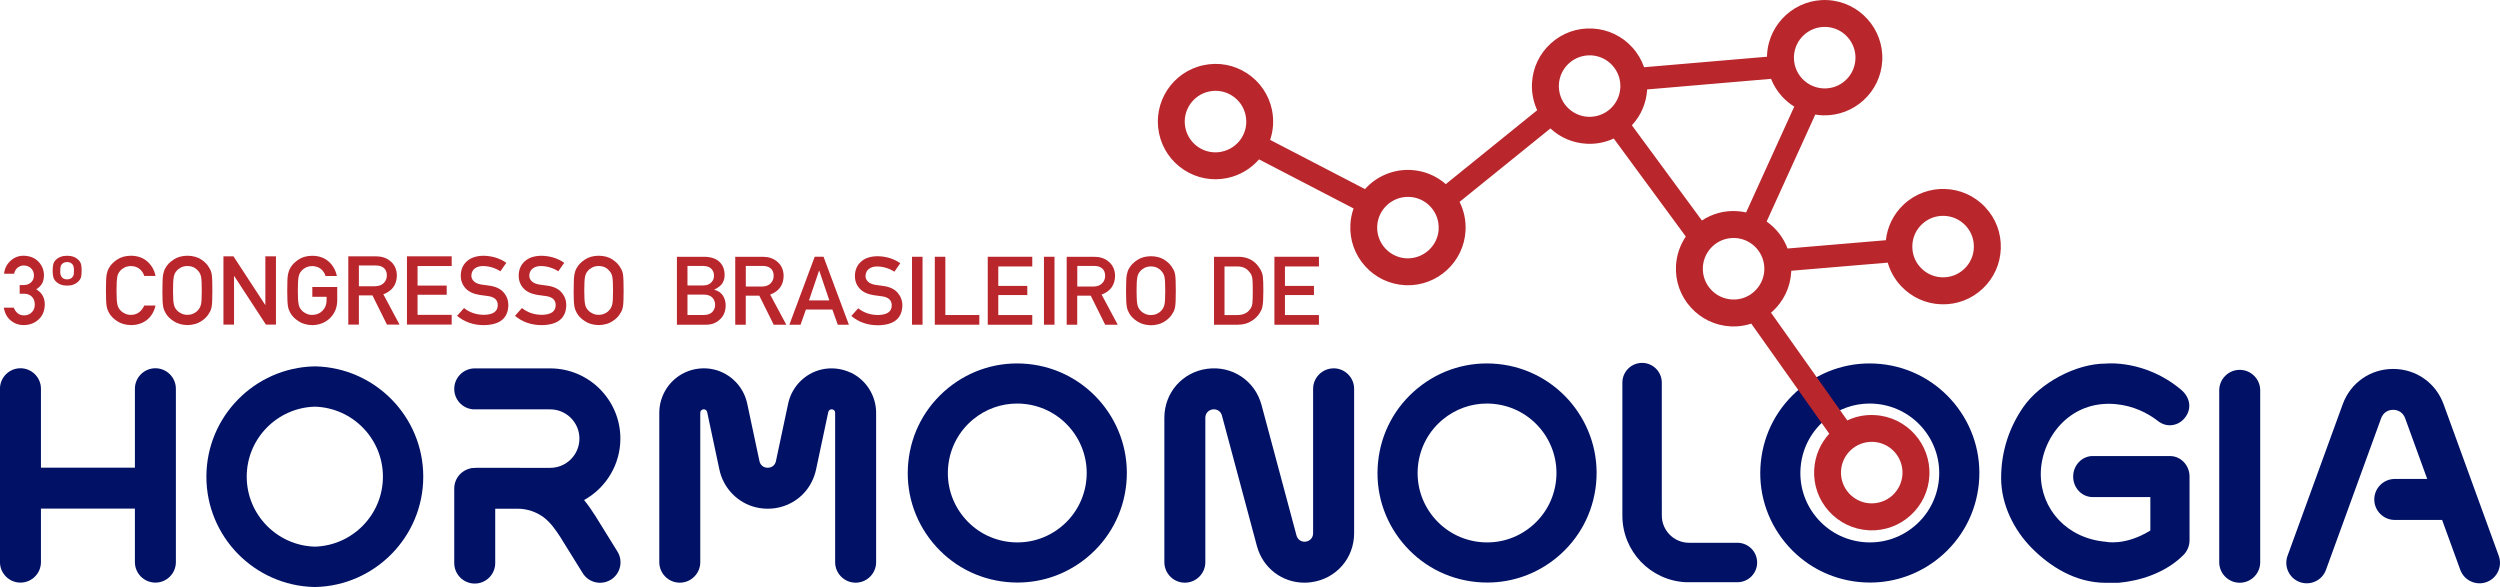
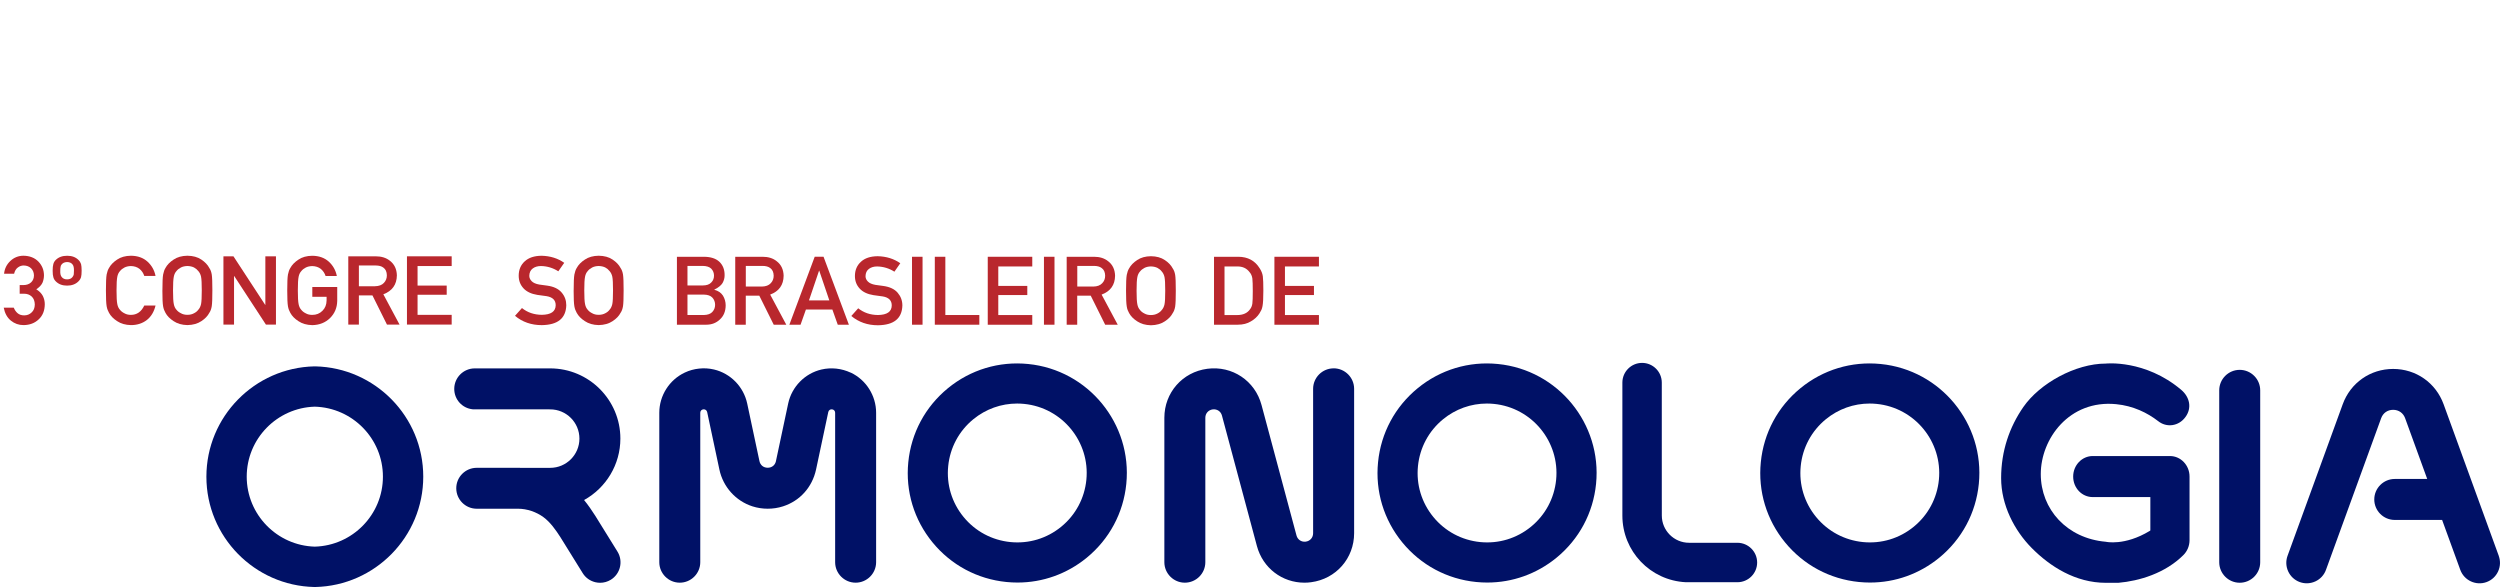
<svg xmlns="http://www.w3.org/2000/svg" id="Camada_2" data-name="Camada 2" viewBox="0 0 768.69 180.49">
  <g id="Camada_1-2" data-name="Camada 1">
    <g>
      <path d="M534.21,166.89h-14.86c-4.62,0-8.38-3.75-8.38-8.37v-4.57c0-.14,0-.27-.01-.41v-35.9c0-3.34-2.72-6.06-6.06-6.06s-6.06,2.72-6.06,6.06v40.88c0,10.97,8.58,19.97,19.53,20.5h15.85c3.34,0,6.06-2.72,6.06-6.06s-2.72-6.06-6.06-6.07Z" style="fill: #016;" />
      <path d="M673.23,146.53c0-3.48-2.7-6.31-6.03-6.31h-23.73c-3.32,0-6.02,2.83-6.02,6.31s2.65,6.31,6.02,6.31h17.71v10.27l-.22.15c-7.72,4.67-13.47,3.32-13.47,3.32-12-1.04-20-10.01-20-20.82s8.73-22.9,23.17-21.49c5.23.51,9.58,2.63,12.9,5.2,1.26,1.01,2.81,1.45,4.36,1.24,1.62-.22,3.06-1.11,4.06-2.5,2.04-2.76,1.31-6.14-1.31-8.35-11.12-9.39-23.18-8.07-23.18-8.07-9.36,0-20.32,6.1-25.34,13.33-4.28,6.16-6.85,13.54-6.85,21.87s4.11,16.16,9.39,21.49c5.62,5.69,13.46,10.72,22.81,10.72h3.83c6.48-.56,14.42-2.95,20.01-8.53,1.2-1.18,1.89-2.85,1.89-4.58v-19.55Z" style="fill: #016;" />
      <path d="M312.86,179.12c-1.13,0-2.27-.06-3.41-.17-8.95-.89-17.02-5.22-22.72-12.18-5.7-6.96-8.35-15.73-7.45-24.68.89-8.95,5.22-17.02,12.18-22.72s15.73-8.35,24.68-7.45c18.48,1.84,32.02,18.38,30.17,36.86-.89,8.95-5.22,17.02-12.18,22.72-6.08,4.97-13.52,7.62-21.27,7.62ZM312.75,124.08c-4.91,0-9.63,1.68-13.48,4.83-4.41,3.61-7.15,8.73-7.72,14.4-.57,5.68,1.11,11.23,4.72,15.64,3.61,4.41,8.73,7.15,14.4,7.72,5.67.57,11.23-1.11,15.64-4.72,4.41-3.61,7.15-8.73,7.72-14.4h0c1.17-11.71-7.41-22.19-19.13-23.36-.72-.07-1.44-.11-2.16-.11Z" style="fill: #016;" />
      <path d="M457.3,179.12c-1.13,0-2.27-.06-3.41-.17-8.95-.89-17.02-5.22-22.72-12.18-5.7-6.96-8.35-15.73-7.45-24.68.89-8.95,5.22-17.02,12.18-22.72,6.96-5.7,15.73-8.35,24.68-7.45,18.48,1.84,32.02,18.38,30.17,36.86-.89,8.95-5.22,17.02-12.18,22.72-6.08,4.97-13.52,7.62-21.27,7.62ZM457.19,124.08c-4.91,0-9.63,1.68-13.48,4.83-4.41,3.61-7.15,8.73-7.72,14.4-.57,5.68,1.11,11.23,4.72,15.64,3.61,4.41,8.73,7.15,14.4,7.72,5.67.57,11.23-1.11,15.64-4.72,4.41-3.61,7.15-8.73,7.72-14.4h0c1.17-11.71-7.41-22.19-19.13-23.36-.72-.07-1.44-.11-2.16-.11Z" style="fill: #016;" />
      <path d="M574.99,179.12c-1.13,0-2.27-.06-3.41-.17-8.95-.89-17.02-5.22-22.72-12.18-5.7-6.96-8.35-15.73-7.45-24.68.89-8.95,5.22-17.02,12.18-22.72,6.96-5.7,15.73-8.35,24.68-7.45,18.48,1.84,32.02,18.38,30.17,36.86-.89,8.95-5.22,17.02-12.18,22.72-6.08,4.97-13.52,7.62-21.27,7.62ZM574.88,124.08c-4.91,0-9.63,1.68-13.48,4.83-4.41,3.61-7.15,8.73-7.72,14.4-.57,5.68,1.11,11.23,4.72,15.64,3.61,4.41,8.73,7.15,14.4,7.72,5.67.57,11.23-1.11,15.64-4.72,4.41-3.61,7.15-8.73,7.72-14.4h0c1.17-11.71-7.41-22.19-19.13-23.36-.72-.07-1.44-.11-2.16-.11Z" style="fill: #016;" />
      <path d="M182.95,158.47c-.91-1.43-2.02-3.08-3.36-4.72,6.76-3.74,11.16-10.91,11.16-18.9,0-11.9-9.68-21.58-21.59-21.58h-23.18c-3.48,0-6.31,2.83-6.31,6.31,0,3.25,2.44,5.95,5.68,6.27l23.82.02c4.96,0,8.99,4.03,8.99,8.99s-4.03,8.99-8.99,8.99h-8.99c-.29,0-.58-.01-.86-.01h-12.74c-3.47,0-6.29,2.82-6.29,6.29s2.82,6.29,6.29,6.29h12.74c2.69,0,5.62.98,7.83,2.63,2.08,1.55,3.73,3.89,5.18,6.15l6.83,11.01c.88,1.43,2.27,2.42,3.91,2.81.48.11.97.17,1.45.17,1.16,0,2.29-.32,3.3-.94,2.95-1.83,3.86-5.71,2.03-8.66l-6.88-11.1Z" style="fill: #016;" />
      <path d="M261.54,114.57c-1.39-.65-2.87-1.06-4.41-1.23-1.54-.16-3.07-.07-4.56.28-5.08,1.19-9.09,5.26-10.21,10.4l-3.77,17.74v.03c-.28,1.25-1.25,2.03-2.54,2.03s-2.27-.79-2.54-2.06l-3.76-17.68c-1.1-5.16-5.11-9.27-10.22-10.47-1.49-.35-3.03-.45-4.57-.28-1.54.16-3.02.57-4.41,1.23-4.76,2.24-7.83,7.09-7.83,12.36v45.94c0,3.47,2.83,6.3,6.3,6.3s6.3-2.83,6.3-6.3v-45.94c0-.58.39-1,.96-1.06.55-.06,1.04.29,1.16.84l3.76,17.68c1.13,5.33,5.03,9.66,10.16,11.31,3.02.97,6.39.97,9.4,0,5.18-1.66,8.97-5.85,10.16-11.31l3.76-17.69c.12-.55.6-.89,1.15-.83.57.06.96.49.96,1.06v45.94c0,3.47,2.83,6.3,6.3,6.3s6.3-2.83,6.3-6.3v-45.94c0-5.27-3.07-10.13-7.83-12.37Z" style="fill: #016;" />
      <path d="M410.05,113.26c-3.47,0-6.3,2.83-6.3,6.3v44.4c0,1.34-.93,2.4-2.26,2.58-1.33.18-2.51-.61-2.85-1.9l-10.75-40.11c-2-7.46-8.99-12.14-16.67-11.14-7.66,1.01-13.21,7.35-13.21,15.07v44.4c0,3.47,2.83,6.3,6.3,6.3s6.3-2.83,6.3-6.3v-44.4c0-1.34.93-2.4,2.26-2.58,1.35-.17,2.51.61,2.85,1.9l10.75,40.11c1.82,6.78,7.78,11.27,14.6,11.27.68,0,1.37-.04,2.07-.14,7.66-1.01,13.22-7.35,13.22-15.07v-44.4c0-3.47-2.83-6.3-6.3-6.3Z" style="fill: #016;" />
      <path d="M688.66,113.72c-3.47,0-6.3,2.82-6.3,6.3v52.86c0,3.47,2.83,6.3,6.3,6.3s6.3-2.82,6.3-6.3v-52.86c0-3.47-2.83-6.3-6.3-6.3Z" style="fill: #016;" />
      <path d="M130.14,146.56c0-18.46-14.82-33.5-33.18-33.91h0c-.05-.01-.11,0-.16,0-.05,0-.11,0-.16,0h0c-18.36.42-33.18,15.46-33.18,33.93s14.82,33.5,33.18,33.91h0c.05.01.11,0,.16,0,.05,0,.11,0,.16,0h0c18.36-.42,33.18-15.46,33.18-33.93ZM96.8,168.08c-11.6-.33-20.94-9.84-20.94-21.52s9.34-21.19,20.94-21.52c11.6.33,20.94,9.84,20.94,21.52s-9.34,21.19-20.94,21.52Z" style="fill: #016;" />
-       <path d="M47.78,113.23c-3.47,0-6.3,2.82-6.3,6.3v24.26H12.59v-24.26c0-3.47-2.83-6.3-6.3-6.3s-6.3,2.82-6.3,6.3v53.31c0,3.47,2.83,6.3,6.3,6.3s6.3-2.82,6.3-6.3v-16.45h28.89v16.45c0,3.47,2.83,6.3,6.3,6.3s6.3-2.82,6.3-6.3v-53.31c0-3.47-2.83-6.3-6.3-6.3Z" style="fill: #016;" />
-       <path d="M145.97,143.89c-3.47,0-6.3,2.82-6.3,6.3v22.94c0,3.47,2.83,6.3,6.3,6.3s6.3-2.82,6.3-6.3v-22.94c0-3.47-2.83-6.3-6.3-6.3Z" style="fill: #016;" />
      <path d="M768.31,170.91l-16.96-46.61c-2.4-6.6-8.49-10.86-15.51-10.86s-13.11,4.26-15.51,10.86l-16.97,46.61c-1.18,3.26.5,6.87,3.76,8.06.7.25,1.42.38,2.15.38.91,0,1.81-.2,2.66-.59,1.52-.71,2.68-1.97,3.25-3.55l16.96-46.61c.59-1.62,1.97-2.59,3.69-2.59s3.1.97,3.69,2.59l6.79,18.67h-9.98c-3.47,0-6.3,2.83-6.3,6.3s2.82,6.3,6.3,6.3h14.56l5.59,15.35c1.19,3.26,4.81,4.94,8.06,3.76,1.58-.57,2.84-1.73,3.55-3.25.71-1.52.79-3.23.21-4.81Z" style="fill: #016;" />
      <g>
        <path d="M6.05,87.66h1.06c1.06,0,1.87-.28,2.46-.85.58-.55.87-1.26.87-2.14-.02-.89-.32-1.62-.9-2.19-.58-.55-1.33-.83-2.25-.85-.66,0-1.26.21-1.8.62-.57.41-.96,1.06-1.15,1.92H1.25c.16-1.55.8-2.86,1.93-3.93,1.11-1.05,2.44-1.59,3.99-1.61,1.96.02,3.52.63,4.67,1.83,1.1,1.17,1.66,2.55,1.68,4.15,0,.81-.15,1.58-.46,2.33-.36.75-.99,1.42-1.91,2,.93.58,1.61,1.27,2.03,2.07.4.81.59,1.65.59,2.53-.02,1.97-.64,3.52-1.87,4.65-1.21,1.16-2.76,1.75-4.66,1.77-1.47,0-2.77-.46-3.9-1.38-1.13-.92-1.86-2.25-2.2-3.99h3.09c.28.7.66,1.27,1.17,1.7.51.45,1.19.68,2.04.68.91,0,1.67-.3,2.29-.91.63-.57.95-1.38.97-2.42-.02-1.07-.34-1.9-.97-2.48-.62-.57-1.41-.85-2.36-.85h-1.32v-2.65Z" style="fill: #b9272d;" />
        <path d="M16.19,83.23c0-.89.07-1.56.21-2.04.12-.47.37-.9.75-1.27.86-.86,2.03-1.28,3.51-1.28s2.6.43,3.47,1.29c.38.37.64.8.79,1.26.12.47.18,1.15.18,2.03s-.06,1.55-.18,2c-.15.48-.41.91-.8,1.29-.86.87-2.03,1.31-3.49,1.31s-2.61-.43-3.48-1.31c-.38-.38-.63-.81-.75-1.29-.14-.45-.21-1.11-.21-1.99ZM18.53,83.23c-.04.93.11,1.58.46,1.96.36.47.91.71,1.64.71s1.3-.24,1.65-.71c.21-.25.34-.52.4-.8.04-.26.06-.65.06-1.16.02-.93-.13-1.58-.46-1.95-.35-.45-.9-.69-1.63-.71-.75.02-1.31.26-1.67.71-.2.21-.32.46-.35.74-.07.28-.1.69-.1,1.22Z" style="fill: #b9272d;" />
        <path d="M47.83,93.93c-.47,1.95-1.37,3.44-2.7,4.48-1.37,1.04-2.99,1.55-4.86,1.55-1.69-.04-3.1-.44-4.24-1.21-1.15-.74-1.99-1.59-2.51-2.56-.16-.32-.3-.62-.43-.91-.12-.3-.22-.67-.3-1.12-.15-.84-.22-2.47-.22-4.87s.07-4.07.22-4.89c.16-.83.4-1.49.72-2,.52-.97,1.36-1.83,2.51-2.59,1.13-.77,2.54-1.16,4.24-1.18,2.08.02,3.77.62,5.08,1.8,1.31,1.19,2.14,2.66,2.48,4.41h-3.46c-.27-.85-.75-1.57-1.45-2.16-.73-.57-1.62-.86-2.66-.88-.77.02-1.43.17-1.98.45-.56.29-1.02.65-1.36,1.08-.42.45-.7,1.03-.84,1.75-.16.75-.24,2.16-.24,4.23s.08,3.47.24,4.2c.14.73.42,1.32.84,1.77.35.43.8.78,1.36,1.05.55.32,1.21.48,1.98.48,1.83,0,3.21-.96,4.11-2.87h3.46Z" style="fill: #b9272d;" />
        <path d="M49.94,89.3c0-2.44.07-4.08.22-4.9.16-.83.4-1.5.72-2.01.52-.97,1.36-1.83,2.51-2.58,1.13-.76,2.54-1.16,4.24-1.18,1.71.02,3.14.41,4.28,1.18,1.13.76,1.95,1.62,2.45,2.59.36.51.61,1.18.75,2,.13.83.19,2.46.19,4.89s-.06,4.02-.19,4.87c-.14.84-.39,1.52-.75,2.03-.5.97-1.32,1.82-2.45,2.56-1.14.77-2.57,1.17-4.28,1.21-1.69-.04-3.1-.44-4.24-1.21-1.15-.74-1.99-1.59-2.51-2.56-.16-.32-.3-.62-.43-.91-.12-.3-.22-.67-.3-1.12-.15-.84-.22-2.47-.22-4.87ZM53.2,89.3c0,2.07.08,3.47.24,4.2.14.73.42,1.32.84,1.77.35.43.8.78,1.36,1.05.55.32,1.21.48,1.98.48s1.45-.16,2.03-.48c.54-.27.98-.62,1.3-1.05.42-.45.71-1.04.87-1.77.15-.73.22-2.13.22-4.2s-.07-3.48-.22-4.23c-.16-.71-.45-1.29-.87-1.75-.33-.43-.76-.79-1.3-1.08-.57-.28-1.25-.43-2.03-.45-.77.02-1.43.17-1.98.45-.56.29-1.02.65-1.36,1.08-.42.45-.7,1.03-.84,1.75-.16.75-.24,2.16-.24,4.23Z" style="fill: #b9272d;" />
        <path d="M68.71,78.81h3.07l9.75,14.92h.06v-14.92h3.26v20.99h-3.09l-9.74-14.92h-.06v14.92h-3.26v-20.99Z" style="fill: #b9272d;" />
        <path d="M96.04,88.25h7.65v4.27c-.04,2.1-.78,3.86-2.21,5.28-1.45,1.41-3.27,2.13-5.46,2.17-1.69-.04-3.1-.44-4.24-1.21-1.15-.74-1.99-1.59-2.51-2.56-.16-.32-.3-.62-.43-.91-.12-.3-.22-.67-.3-1.12-.15-.84-.22-2.47-.22-4.87s.07-4.07.22-4.89c.16-.83.4-1.49.72-2,.52-.97,1.36-1.83,2.51-2.59,1.13-.77,2.54-1.16,4.24-1.18,2.08.02,3.77.62,5.08,1.8,1.31,1.19,2.13,2.66,2.48,4.42h-3.46c-.27-.85-.75-1.57-1.45-2.17-.73-.57-1.62-.86-2.66-.88-.77.02-1.43.17-1.98.45-.56.29-1.02.65-1.36,1.08-.42.45-.7,1.03-.84,1.75-.16.75-.24,2.16-.24,4.23s.08,3.47.24,4.2c.14.73.42,1.32.84,1.77.35.43.8.78,1.36,1.05.55.32,1.21.48,1.98.48,1.27,0,2.32-.42,3.15-1.27.83-.81,1.25-1.87,1.27-3.19v-1.1h-4.39v-2.99Z" style="fill: #b9272d;" />
        <path d="M107.1,78.81h8.41c1.79,0,3.26.46,4.39,1.38,1.36,1.05,2.08,2.54,2.13,4.48-.04,2.85-1.43,4.79-4.16,5.82l4.98,9.31h-3.87l-4.46-8.97h-4.17v8.97h-3.26v-20.99ZM110.36,88.01h4.94c1.22-.02,2.14-.37,2.75-1.04.6-.63.9-1.4.9-2.31-.02-1.1-.38-1.89-1.08-2.38-.55-.43-1.35-.65-2.4-.65h-5.12v6.38Z" style="fill: #b9272d;" />
        <path d="M125.13,78.81h13.75v2.99h-10.49v6.01h8.96v2.82h-8.96v6.18h10.49v2.99h-13.75v-20.99Z" style="fill: #b9272d;" />
-         <path d="M142.67,94.71c1.71,1.38,3.75,2.07,6.12,2.09,2.8-.04,4.22-1.01,4.26-2.92.02-1.57-.92-2.51-2.81-2.82-.87-.12-1.82-.25-2.85-.39-1.85-.3-3.26-.97-4.22-2-.99-1.07-1.49-2.36-1.49-3.89,0-1.83.62-3.31,1.87-4.44,1.21-1.11,2.93-1.68,5.15-1.7,2.68.06,5,.78,6.98,2.17l-1.82,2.61c-1.62-1.04-3.39-1.58-5.33-1.62-1,0-1.84.24-2.51.73-.7.51-1.06,1.27-1.08,2.28,0,.6.24,1.15.72,1.64.48.5,1.26.85,2.32,1.04.59.1,1.4.21,2.42.33,2.02.27,3.51.98,4.48,2.12.96,1.12,1.43,2.43,1.43,3.92-.11,4.02-2.63,6.05-7.55,6.11-3.19,0-5.93-.95-8.22-2.86l2.14-2.39Z" style="fill: #b9272d;" />
        <path d="M160.48,94.71c1.71,1.38,3.75,2.07,6.12,2.09,2.8-.04,4.22-1.01,4.26-2.92.02-1.57-.92-2.51-2.81-2.82-.87-.12-1.82-.25-2.85-.39-1.85-.3-3.26-.97-4.22-2-.99-1.07-1.49-2.36-1.49-3.89,0-1.83.62-3.31,1.87-4.44,1.21-1.11,2.93-1.68,5.15-1.7,2.68.06,5,.78,6.98,2.17l-1.82,2.61c-1.62-1.04-3.39-1.58-5.33-1.62-1,0-1.84.24-2.51.73-.7.51-1.06,1.27-1.08,2.28,0,.6.24,1.15.72,1.64.48.5,1.26.85,2.32,1.04.59.1,1.4.21,2.42.33,2.02.27,3.51.98,4.48,2.12.96,1.12,1.43,2.43,1.43,3.92-.11,4.02-2.63,6.05-7.55,6.11-3.19,0-5.93-.95-8.22-2.86l2.14-2.39Z" style="fill: #b9272d;" />
        <path d="M176.39,89.3c0-2.44.07-4.08.22-4.9.16-.83.4-1.5.72-2.01.52-.97,1.36-1.83,2.51-2.58,1.13-.76,2.54-1.16,4.24-1.18,1.71.02,3.14.41,4.28,1.18,1.13.76,1.95,1.62,2.45,2.59.36.51.61,1.18.75,2,.13.83.19,2.46.19,4.89s-.06,4.02-.19,4.87c-.14.84-.39,1.52-.75,2.03-.5.97-1.32,1.82-2.45,2.56-1.14.77-2.57,1.17-4.28,1.21-1.69-.04-3.1-.44-4.24-1.21-1.15-.74-1.99-1.59-2.51-2.56-.16-.32-.3-.62-.43-.91-.12-.3-.22-.67-.3-1.12-.15-.84-.22-2.47-.22-4.87ZM179.65,89.3c0,2.07.08,3.47.24,4.2.14.73.42,1.32.84,1.77.35.43.8.78,1.36,1.05.55.32,1.21.48,1.98.48s1.45-.16,2.03-.48c.54-.27.98-.62,1.3-1.05.42-.45.71-1.04.87-1.77.15-.73.22-2.13.22-4.2s-.07-3.48-.22-4.23c-.16-.71-.45-1.29-.87-1.75-.33-.43-.76-.79-1.3-1.08-.57-.28-1.25-.43-2.03-.45-.77.02-1.43.17-1.98.45-.56.29-1.02.65-1.36,1.08-.42.45-.7,1.03-.84,1.75-.16.75-.24,2.16-.24,4.23Z" style="fill: #b9272d;" />
        <path d="M208.14,78.95h8.31c2.11.02,3.69.54,4.75,1.55,1.07,1.02,1.6,2.37,1.6,4.06.02.86-.19,1.68-.63,2.46-.23.37-.55.73-.97,1.06-.42.35-.94.67-1.56.96v.06c1.17.3,2.05.89,2.65,1.79.56.93.84,1.93.84,3.02-.02,1.81-.6,3.23-1.74,4.28-1.13,1.1-2.54,1.65-4.22,1.65h-9.03v-20.89ZM211.38,81.76v6.01h4.69c1.19,0,2.06-.3,2.62-.91.57-.56.85-1.26.85-2.1s-.28-1.56-.85-2.15c-.56-.55-1.43-.83-2.62-.85h-4.69ZM211.38,90.57v6.29h5.01c1.21-.02,2.09-.34,2.65-.96.56-.61.84-1.34.84-2.18s-.28-1.6-.84-2.21c-.56-.6-1.44-.91-2.65-.93h-5.01Z" style="fill: #b9272d;" />
        <path d="M226.09,78.95h8.37c1.79,0,3.24.46,4.37,1.38,1.36,1.04,2.07,2.53,2.12,4.46-.04,2.84-1.42,4.77-4.14,5.79l4.96,9.27h-3.86l-4.44-8.93h-4.16v8.93h-3.24v-20.89ZM229.33,88.11h4.92c1.22-.02,2.13-.36,2.74-1.03.6-.62.9-1.39.9-2.3-.02-1.09-.38-1.88-1.08-2.37-.55-.43-1.35-.65-2.39-.65h-5.1v6.35Z" style="fill: #b9272d;" />
        <path d="M255.93,95.17h-8.13l-1.65,4.67h-3.44l7.79-20.89h2.72l7.79,20.89h-3.42l-1.66-4.67ZM255,92.37l-3.1-9.14h-.06l-3.1,9.14h6.26Z" style="fill: #b9272d;" />
        <path d="M263.86,94.78c1.71,1.37,3.74,2.06,6.09,2.08,2.79-.04,4.2-1.01,4.24-2.91.02-1.56-.91-2.5-2.79-2.81-.86-.12-1.81-.24-2.84-.39-1.84-.3-3.24-.96-4.2-1.99-.99-1.06-1.49-2.35-1.49-3.87,0-1.83.62-3.3,1.87-4.42,1.2-1.11,2.91-1.67,5.13-1.69,2.66.06,4.98.78,6.95,2.16l-1.81,2.6c-1.61-1.03-3.38-1.57-5.31-1.61-1,0-1.83.24-2.5.73-.7.51-1.05,1.26-1.07,2.27,0,.6.24,1.15.72,1.63.48.5,1.25.84,2.31,1.03.59.1,1.39.21,2.41.33,2.01.27,3.49.97,4.46,2.11.95,1.12,1.43,2.42,1.43,3.9-.11,4-2.61,6.02-7.52,6.08-3.17,0-5.9-.95-8.18-2.85l2.13-2.38Z" style="fill: #b9272d;" />
        <path d="M280.42,78.95h3.24v20.89h-3.24v-20.89Z" style="fill: #b9272d;" />
        <path d="M287.43,78.95h3.24v17.91h10.45v2.98h-13.69v-20.89Z" style="fill: #b9272d;" />
        <path d="M303.71,78.95h13.69v2.98h-10.45v5.98h8.92v2.81h-8.92v6.15h10.45v2.98h-13.69v-20.89Z" style="fill: #b9272d;" />
        <path d="M320.99,78.95h3.24v20.89h-3.24v-20.89Z" style="fill: #b9272d;" />
        <path d="M328,78.95h8.37c1.79,0,3.24.46,4.37,1.38,1.36,1.04,2.07,2.53,2.12,4.46-.04,2.84-1.42,4.77-4.14,5.79l4.96,9.27h-3.86l-4.44-8.93h-4.16v8.93h-3.24v-20.89ZM331.25,88.11h4.92c1.22-.02,2.13-.36,2.74-1.03.6-.62.9-1.39.9-2.3-.02-1.09-.38-1.88-1.08-2.37-.55-.43-1.35-.65-2.39-.65h-5.1v6.35Z" style="fill: #b9272d;" />
        <path d="M346.23,89.4c0-2.43.07-4.06.22-4.88.16-.82.4-1.49.72-2,.52-.96,1.35-1.82,2.5-2.57,1.13-.76,2.53-1.15,4.22-1.17,1.7.02,3.12.41,4.26,1.18,1.13.75,1.94,1.61,2.44,2.58.36.51.61,1.17.75,1.99.13.82.19,2.45.19,4.87s-.06,4-.19,4.84c-.14.84-.39,1.51-.75,2.02-.5.97-1.31,1.82-2.44,2.55-1.14.76-2.56,1.17-4.26,1.2-1.69-.04-3.09-.44-4.22-1.2-1.15-.74-1.98-1.59-2.5-2.55-.16-.31-.3-.62-.43-.9-.12-.3-.22-.67-.29-1.12-.15-.84-.22-2.45-.22-4.84ZM349.47,89.4c0,2.06.08,3.45.24,4.18.14.73.42,1.32.84,1.77.34.43.79.78,1.35,1.05.55.32,1.21.47,1.97.47s1.45-.16,2.02-.47c.54-.27.97-.62,1.3-1.05.42-.45.71-1.04.87-1.77.15-.73.22-2.12.22-4.18s-.07-3.46-.22-4.21c-.16-.71-.45-1.29-.87-1.74-.32-.43-.76-.79-1.3-1.08-.57-.28-1.24-.43-2.02-.45-.77.02-1.42.17-1.97.45-.56.29-1.01.65-1.35,1.08-.42.45-.7,1.03-.84,1.74-.16.75-.24,2.15-.24,4.21Z" style="fill: #b9272d;" />
        <path d="M373.28,78.95h7.5c2.9.02,5.08,1.19,6.53,3.53.52.78.85,1.6.98,2.46.11.86.16,2.35.16,4.46,0,2.24-.08,3.81-.25,4.7-.08.45-.2.85-.35,1.2-.17.34-.37.7-.6,1.07-.63.98-1.5,1.8-2.62,2.44-1.11.69-2.47,1.03-4.07,1.03h-7.28v-20.89ZM376.52,96.87h3.89c1.82,0,3.15-.61,3.97-1.82.36-.45.59-1.02.69-1.71.09-.68.13-1.95.13-3.82s-.04-3.12-.13-3.91c-.12-.79-.4-1.42-.84-1.91-.9-1.22-2.18-1.8-3.83-1.77h-3.89v14.93Z" style="fill: #b9272d;" />
        <path d="M391.85,78.95h13.69v2.98h-10.45v5.98h8.92v2.81h-8.92v6.15h10.45v2.98h-13.69v-20.89Z" style="fill: #b9272d;" />
      </g>
-       <path d="M610.41,63.7c-6.68-7.14-17.92-7.51-25.06-.83-3.12,2.92-5.03,6.79-5.49,10.99l-30.22,2.55c-1.27-3.36-3.53-6.25-6.44-8.3l14.96-32.89c.65.11,1.31.19,1.97.22.12,0,.25.01.37.02,9.6.3,17.75-7.16,18.25-16.8.51-9.76-7.02-18.12-16.79-18.63-9.73-.51-18.12,7.02-18.63,16.79-.01.21-.01.42-.02.62l-37.79,3.23c-.77-2.21-1.97-4.27-3.59-6.06-3.17-3.52-7.52-5.59-12.25-5.84-4.75-.25-9.27,1.36-12.79,4.53-3.52,3.17-5.59,7.52-5.84,12.25-.15,2.92.41,5.76,1.6,8.34l-28.1,22.72c-2.98-2.61-6.71-4.14-10.72-4.35-5.58-.28-10.68,2.04-14.13,5.88l-29.16-15.13c.94-2.79,1.2-5.84.62-8.91-.02-.12-.05-.25-.07-.37-.97-4.63-3.7-8.61-7.66-11.2-3.97-2.59-8.7-3.48-13.34-2.5-9.57,2.01-15.71,11.4-13.7,21,.97,4.63,3.7,8.61,7.66,11.2,3.97,2.59,8.7,3.48,13.34,2.5,3.93-.83,7.28-2.91,9.73-5.73l29.07,15.09c-.55,1.56-.89,3.23-.98,4.96-.25,4.73,1.36,9.27,4.54,12.79,3.17,3.52,7.52,5.59,12.25,5.84.12,0,.25.01.37.02,9.6.3,17.75-7.16,18.25-16.8.16-3.1-.48-6.13-1.84-8.83l27.94-22.58c3.04,2.83,6.93,4.49,11.13,4.7.13,0,.25.01.38.02,2.78.09,5.49-.48,7.96-1.62l22.16,30.14c-1.79,2.64-2.85,5.72-3.02,8.99-.25,4.73,1.36,9.27,4.54,12.79,3.17,3.52,7.52,5.59,12.25,5.84.13,0,.25.01.38.02,2.06.06,4.07-.24,5.98-.86l23.97,33.84c-2.68,2.94-4.41,6.79-4.63,11.06-.25,4.73,1.36,9.27,4.54,12.79,3.17,3.52,7.52,5.59,12.25,5.84.13,0,.25.01.38.02,4.59.14,8.99-1.47,12.41-4.55,3.52-3.17,5.59-7.52,5.84-12.25.51-9.76-7.02-18.12-16.79-18.63-3.02-.18-5.9.43-8.45,1.63l-23.46-33.13c.12-.11.26-.2.38-.31,3.52-3.17,5.59-7.52,5.84-12.25,0-.11,0-.21,0-.32l29.68-2.5c.73,2.54,2.01,4.9,3.83,6.92.08.09.17.19.26.28,3.24,3.46,7.62,5.45,12.36,5.61,4.73.16,9.25-1.54,12.7-4.77,3.46-3.24,5.45-7.62,5.61-12.36.16-4.73-1.51-9.26-4.77-12.7ZM375.68,46.64c-2.47.52-5,.05-7.11-1.33-2.12-1.38-3.57-3.5-4.09-5.97-.01-.07-.03-.13-.04-.2-.95-5.04,2.31-9.95,7.35-11.01,2.47-.52,5-.05,7.11,1.33,2.12,1.38,3.57,3.5,4.09,5.97,1.11,5.15-2.21,10.13-7.31,11.2ZM551.6,17.24c.27-5.14,4.62-9.12,9.74-8.96.07,0,.13,0,.2,0,5.21.27,9.23,4.73,8.96,9.94-.27,5.21-4.7,9.25-9.94,8.95-2.52-.13-4.84-1.24-6.54-3.11-1.69-1.88-2.55-4.3-2.42-6.82ZM442.36,70.47c-.27,5.21-4.76,9.19-9.94,8.96-2.52-.13-4.84-1.24-6.54-3.11-1.69-1.88-2.55-4.3-2.42-6.82.27-5.14,4.61-9.12,9.74-8.96.07,0,.13,0,.2,0,2.52.13,4.84,1.24,6.53,3.11,1.69,1.88,2.55,4.3,2.42,6.82ZM481.74,32.81c-1.69-1.88-2.55-4.3-2.42-6.82.13-2.52,1.24-4.84,3.11-6.54,1.83-1.64,4.17-2.5,6.62-2.43.07,0,.14,0,.2,0,2.52.13,4.85,1.24,6.54,3.11,1.69,1.88,2.55,4.3,2.42,6.82-.13,2.52-1.24,4.84-3.11,6.54-1.88,1.69-4.3,2.53-6.82,2.42-2.52-.13-4.84-1.24-6.54-3.11ZM501.76,38.53c2.81-3.02,4.46-6.87,4.7-11.03l38.09-3.26c.77,1.94,1.88,3.76,3.33,5.36,1.13,1.25,2.42,2.31,3.81,3.18l-14.8,32.53c-.95-.21-1.93-.35-2.93-.4-3.83-.22-7.53.81-10.66,2.89l-21.53-29.27ZM542.48,83.12c-.13,2.52-1.24,4.84-3.11,6.54-1.88,1.69-4.3,2.58-6.82,2.42h0c-2.52-.13-4.84-1.24-6.54-3.11-1.69-1.88-2.55-4.3-2.42-6.82.13-2.52,1.24-4.84,3.11-6.54,1.83-1.65,4.17-2.5,6.62-2.43.07,0,.13,0,.2,0,5.21.27,9.23,4.73,8.96,9.94ZM566.07,144.82c.27-5.14,4.61-9.12,9.74-8.96.07,0,.13,0,.2,0,5.21.27,9.22,4.73,8.95,9.94-.13,2.52-1.24,4.84-3.11,6.54-1.88,1.69-4.31,2.54-6.82,2.42h0c-2.52-.13-4.84-1.24-6.54-3.11-1.69-1.88-2.55-4.3-2.42-6.82ZM603.92,82.72c-1.84,1.73-4.25,2.63-6.78,2.55-2.52-.08-4.87-1.15-6.59-2.99h0c-1.75-1.82-2.63-4.25-2.55-6.78.08-2.53,1.15-4.87,2.99-6.59,3.81-3.56,9.81-3.36,13.37.44.05.05.09.1.14.15,1.64,1.82,2.49,4.17,2.41,6.63-.08,2.53-1.15,4.87-2.99,6.59Z" style="fill: #b9272d;" />
    </g>
  </g>
</svg>